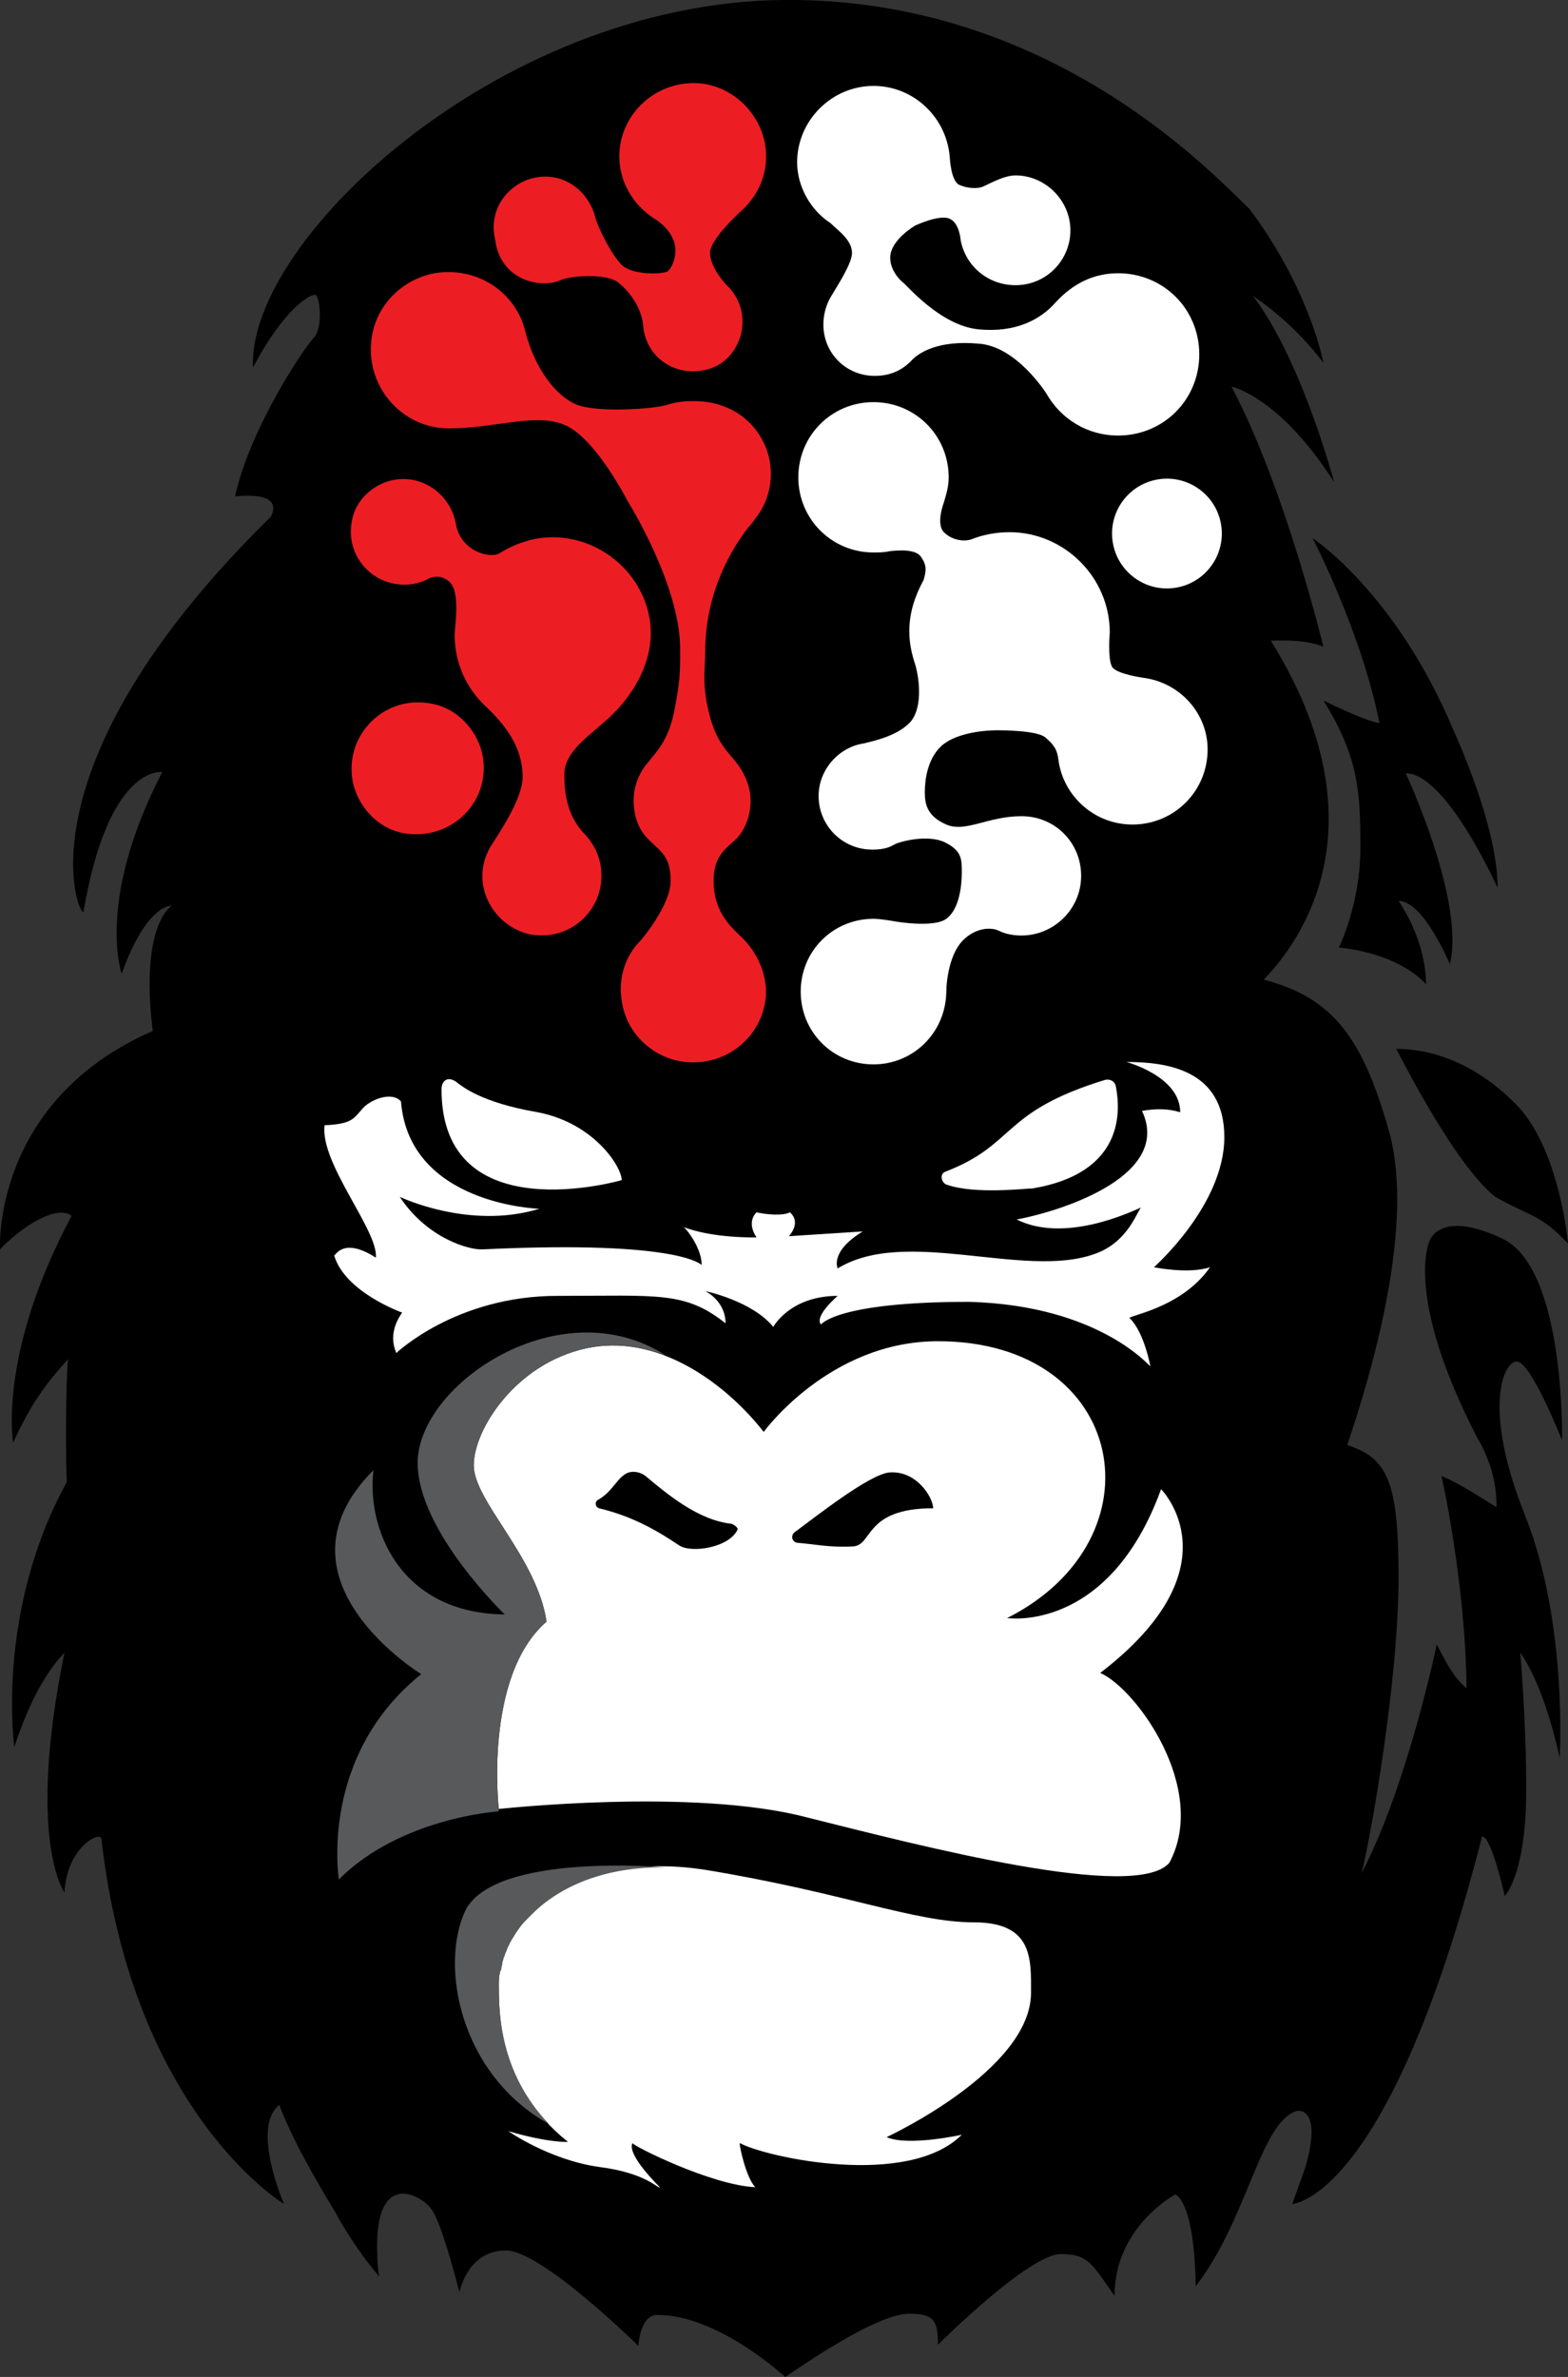
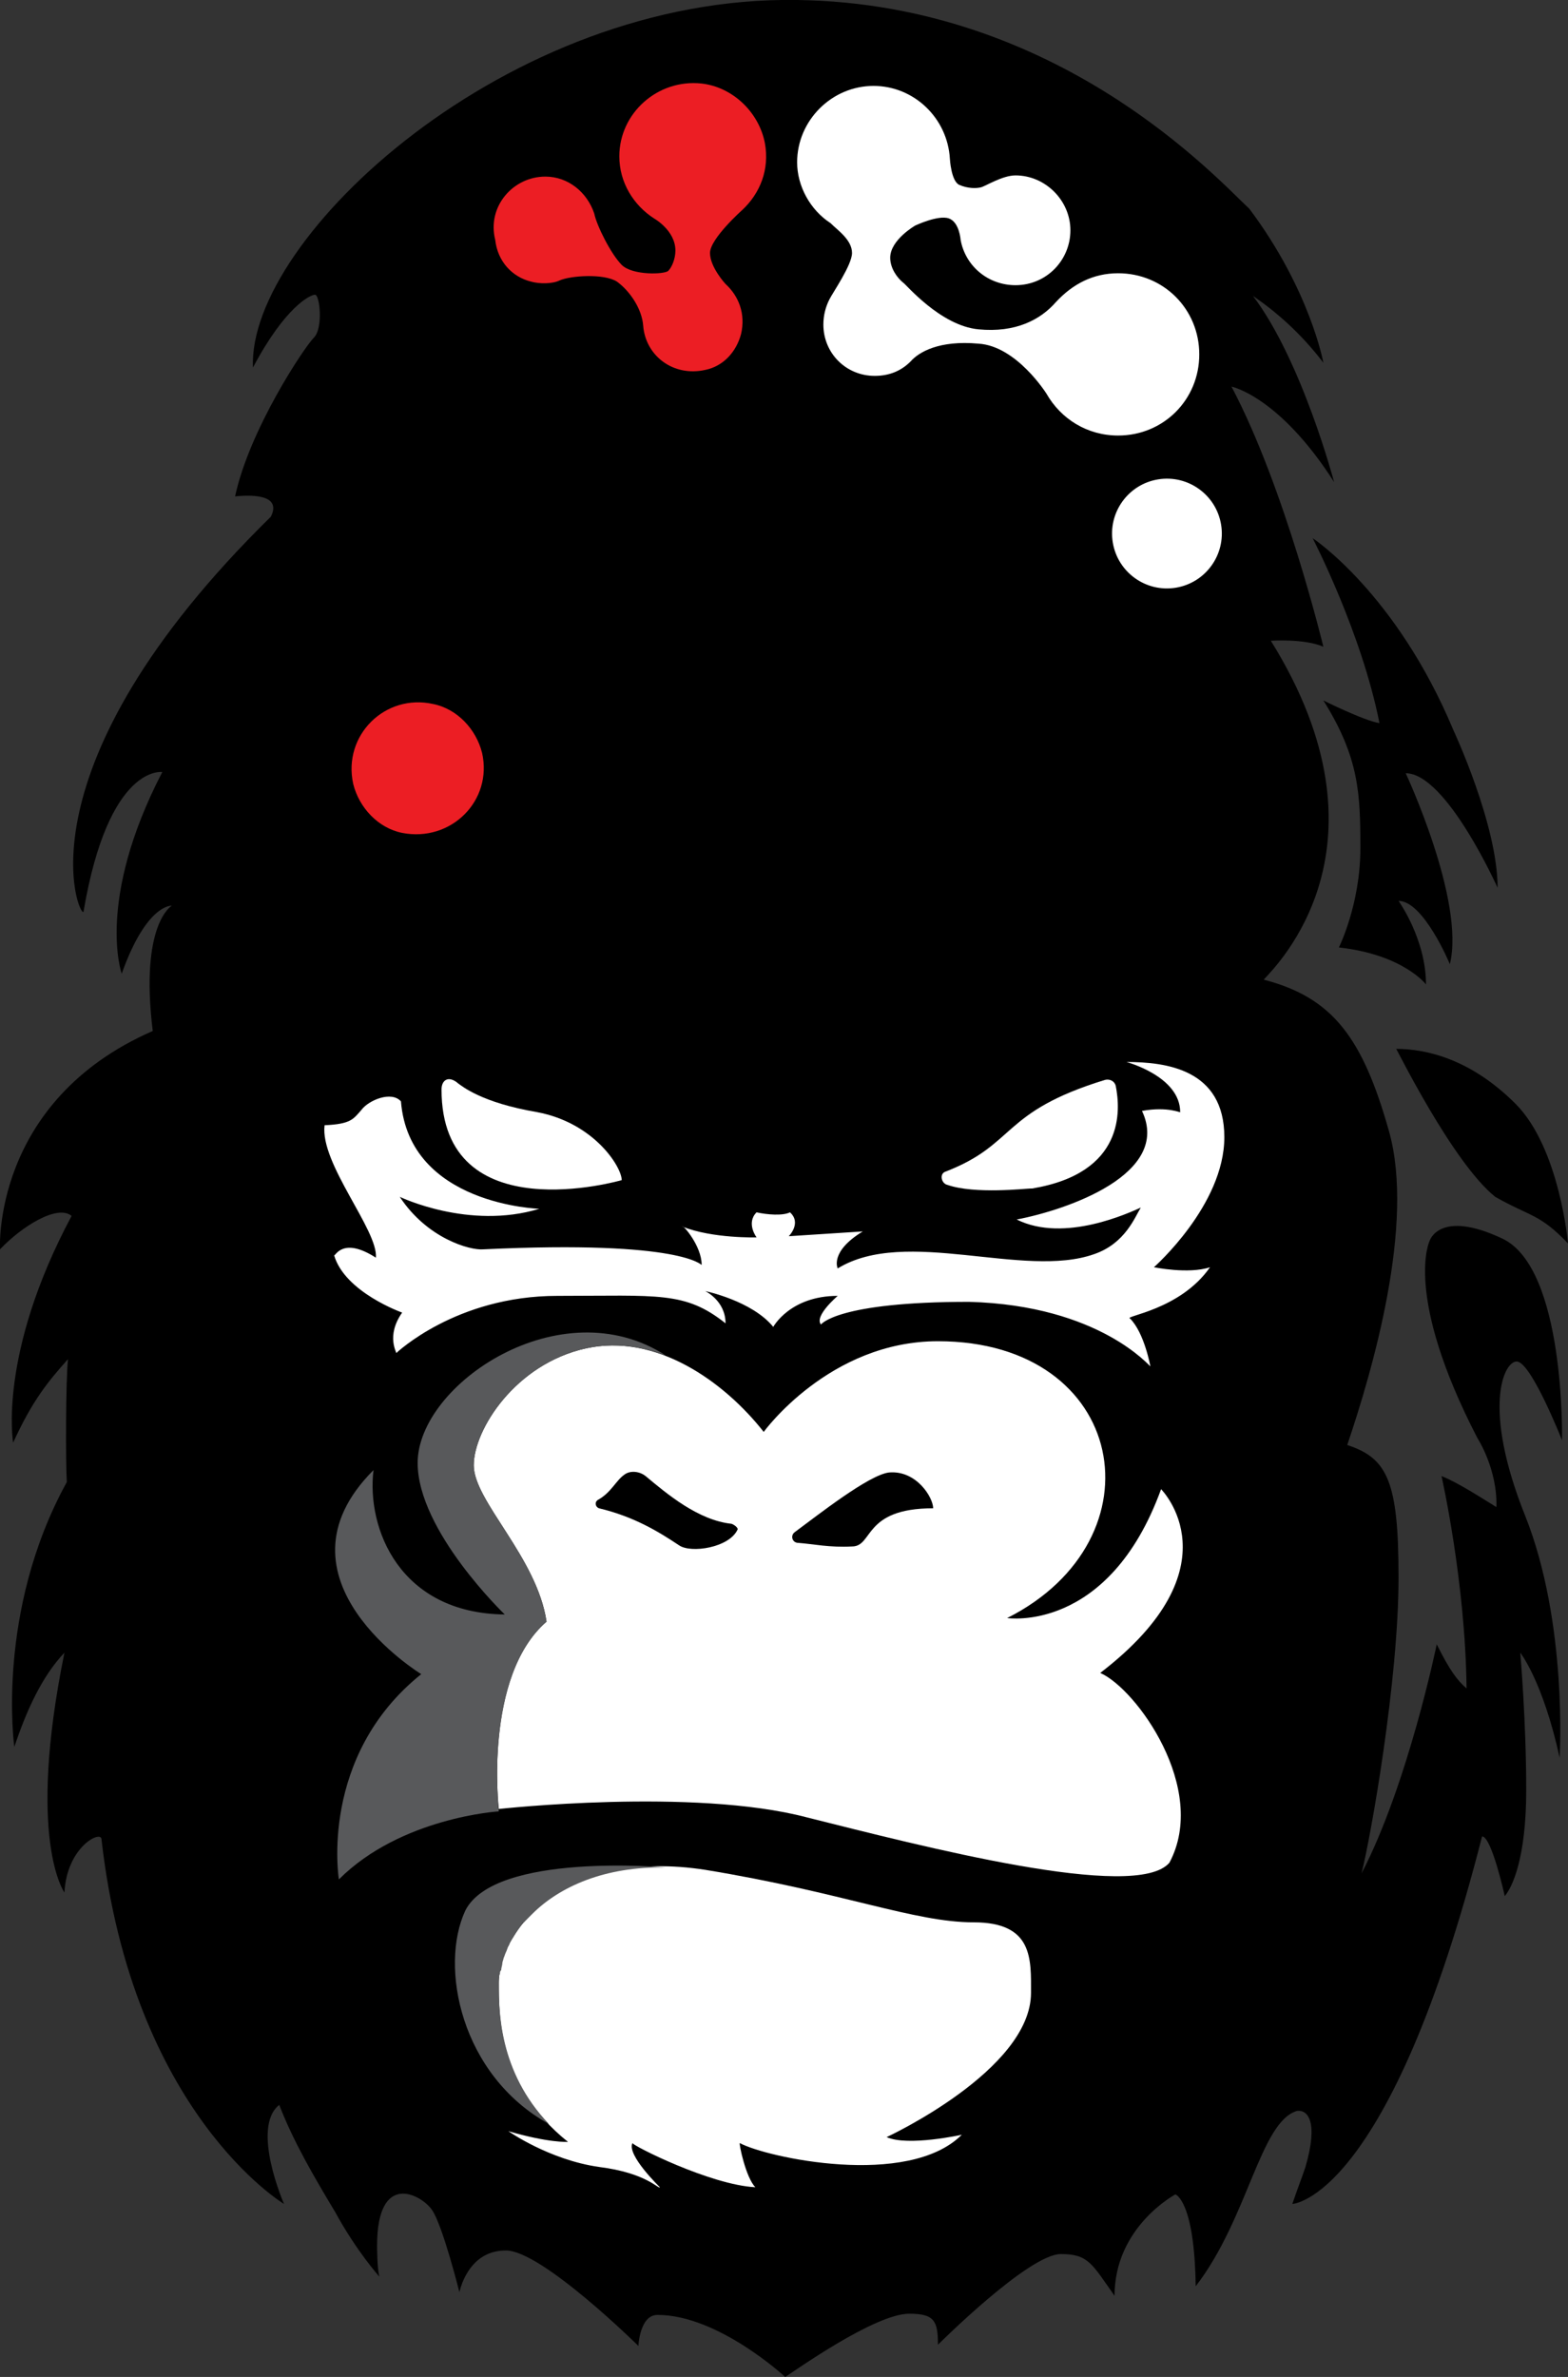
<svg xmlns="http://www.w3.org/2000/svg" version="1.1" id="Layer_1" x="0px" y="0px" viewBox="0 0 131.4 199.2" style="enable-background:new 0 0 131.4 199.2;" xml:space="preserve">
  <rect x="0" y="0" width="131.4" height="199.2" fill="#333333" stroke="none" />
  <style type="text/css">
	.st0{fill:#FFFFFF;}
	.st1{fill:#58595B;}
	.st2{fill:#EC1E24;}
</style>
  <g>
    <path d="M21.2,30.8c2.7-5.1,4.8-6.1,5.2-6.1s0.7,2.8-0.1,3.6s-5.4,7.7-6.6,13.3c1-0.1,4-0.3,3,1.7C1.1,64.5,6.7,77.1,7,76.4   c2.1-12.4,6.6-11.7,6.6-11.7c-5.6,10.8-3.4,16.9-3.4,16.9c2.1-5.9,4.2-5.7,4.2-5.7s-2.7,1.5-1.6,10.5C-0.7,92.3,0,104.7,0,104.7   c1.8-1.9,4.8-3.8,6-2.8c-6.2,11.6-4.9,19-4.9,19c1.6-3.5,2.9-5.1,4.6-7c-0.2,1.8-0.2,8.9-0.1,10.3c-6,10.9-4.4,22.2-4.4,22.2   c1-3,2.3-5.9,4.2-7.9c-3.2,15.7,0,20.1,0,20.1c0.2-3.8,3-5.2,3.1-4.5c2.6,23,15.3,30.6,15.3,30.6s-2.8-6.4-0.4-8.3   c1.2,3.1,2.9,6,4.7,9l0,0c1.8,3.3,3.7,5.4,3.7,5.4c-0.2-0.6-0.2-2.6-0.2-2.6c0-6.3,3.7-4.3,4.6-3c0.9,1.3,2.3,6.9,2.3,6.9   c0-0.1,0.1-0.3,0.1-0.4c0.3-0.9,1.2-3.1,3.8-3.1c3,0,11.1,8,11.1,8s0.1-2.6,1.6-2.6c5.1,0,10.7,5.2,10.7,5.2   c0.8-0.5,7.5-5.3,10.4-5.3c2.1,0,2.4,0.6,2.4,2.6c0,0,7.6-7.6,10.3-7.6c2.3,0,2.6,0.8,4.5,3.5c0-5.8,5.1-8.5,5.1-8.5   s1.6,0.5,1.7,7.7c4.4-5.7,5.4-13.8,8.5-14.7c0.9-0.1,1.8,0.9,0.7,4.7c-0.3,0.9-0.7,1.9-1.1,3.1c0,0,8.1-0.3,15.9-30.8   c0.8,0,1.9,5,1.9,5c0.6-0.7,1.8-3.1,1.8-8.9s-0.5-11.5-0.5-11.5s1.9,2.4,3.3,8.8c0,0,0.7-11.3-2.9-20.3s-1.8-12.9-0.7-12.9   c1.2,0,3.8,6.6,3.8,6.6s0.3-14.4-5-16.9s-6.1,0.2-6.1,0.2s-2.2,4.5,4,16.5c0,0,1.7,2.6,1.6,5.8c-1-0.6-3.1-2-4.6-2.6   c0,0,2,8.8,2.1,17.8c-0.8-0.7-1.4-1.5-2.5-3.7c0,0-2.4,11.7-6.3,19.2c0.8-3.2,3.1-16.2,3.1-24.8c0-8-0.9-10-4.3-11.1   c2.1-6.2,5.7-18.5,3.5-26.3s-4.7-11.2-10.5-12.7c1.1-1.2,11.3-11.2,0.6-28.4c0,0,2.8-0.2,4.4,0.5c0,0-3.2-13.3-7.7-21.8   c0,0,4,0.8,8.6,8c0,0-2.7-10.2-6.8-15.6c1.9,1.3,4,3.1,5.9,5.6c0,0-1.1-6.1-6.2-12.9l0,0C102.1,15.1,88.8,0.3,66.8,0   C42.5-0.4,20.7,20,21.2,30.8z" />
    <path d="M115.6,60.6c-1.3-0.2-4.7-1.9-4.7-1.9c3,4.8,3.1,7.8,3.1,12.4c0,4.7-1.8,8.3-1.8,8.3c5.4,0.6,7.3,3.1,7.3,3.1   c0-3.8-2.3-7-2.3-7c2.1,0,4.3,5.3,4.3,5.3c1.3-5.3-3.7-16-3.7-16c3.4,0,7.7,9.6,7.7,9.6c0-5.3-3.7-13.2-3.7-13.2   c-4.8-11.5-11.8-16.1-11.8-16.1S114.1,53,115.6,60.6z" />
    <path d="M125.3,100.3c3,1.7,3.7,1.4,6.1,3.9c0,0-0.7-8-4.4-11.7s-7.4-4.6-10-4.6C117,87.8,121.7,97.4,125.3,100.3z" />
  </g>
  <path class="st0" d="M41.8,166.2c0,2.5-0.1,8.6,5.8,13.3c0,0-1.6,0.1-5-0.9c0,0,3.4,2.4,7.6,3c4,0.5,5,1.9,5.1,1.7  c0,0-2.8-2.7-2.3-3.7c0,0.2,6.5,3.5,10.3,3.7c-0.8-0.8-1.4-3.7-1.3-3.7c2.2,1.2,14.1,3.8,18.6-0.7c0,0-4.5,1-6.3,0.2  c0,0,12.1-5.6,12.1-12.1c0-2.8,0.2-5.9-4.8-5.9s-10.9-2.5-22.5-4.4C47.6,154.9,41.8,161.6,41.8,166.2z" />
  <path class="st0" d="M41.8,151.6c0,0-1.3-11.1,4-15.7c-0.8-5.4-6.1-10.1-6.1-13.1c0-3,3.5-8.5,9.4-9.8s11.6,2.8,14.9,7  c0,0,5.5-7.6,14.6-7.6c15.9,0,18.9,16.6,5.8,23.2c0,0,8.5,1.3,12.9-10.8c0,0,6.5,6.5-5.1,15.4c3,1.3,9.1,9.7,5.8,15.9  c-2.8,3.3-20.8-1.4-30.4-3.8C58.1,149.8,41.8,151.6,41.8,151.6z" />
  <path class="st0" d="M58.8,106c0,0.1-1.4-2.1-18.3-1.3c-1.1,0.1-4.7-0.9-7-4.4c0,0,5.8,2.8,11.7,1c0,0-10.9-0.3-11.6-9  c-0.8-0.9-2.7-0.1-3.3,0.7c-0.7,0.8-0.9,1.2-3.1,1.3c-0.4,3.2,4.5,8.8,4.3,11.1c-2.8-1.8-3.4-0.1-3.5-0.2c0.9,3.1,5.7,4.8,5.7,4.8  c-1.4,2-0.4,3.4-0.5,3.4c0,0,5-4.8,13.5-4.8s10.7-0.4,14.1,2.3c0-1.9-1.7-2.7-1.7-2.7s3.9,0.8,5.7,3c0,0,1.4-2.6,5.4-2.6  c0,0-2,1.7-1.4,2.4c0,0,1.3-1.9,12.4-1.9c11,0.3,15.2,5.5,15.2,5.4c0,0-0.5-2.8-1.7-4c-0.6-0.2,4.2-0.7,6.7-4.3  c-1.8,0.6-4.7,0-4.7,0s5.9-5.2,5.9-10.9s-4.9-6.3-8.2-6.3c0,0,4.5,1.2,4.5,4.2c0.1,0.1-1-0.5-3.2-0.1c2.5,5.3-6.3,8.3-10.5,9.1  c4,2,9.5-0.6,10.4-1c-0.5,0.8-1.3,3-3.9,3.9c-5.9,2.1-15.8-2.3-21.5,1.2c0,0-0.7-1.4,2.1-3.1l-6.2,0.4c0,0,1.1-1.1,0.1-2  c-0.6,0.3-1.9,0.2-2.8,0c-0.9,0.9,0,2.1,0,2.1s-3.7,0.1-6.2-0.9C57.2,102.6,58.8,104.4,58.8,106z" />
  <path class="st0" d="M52.1,98.9c0,0-15.1,4.4-15.1-7.6c0-0.8,0.6-1.2,1.4-0.5c0.3,0.2,1.9,1.6,6.6,2.4  C49.8,94.1,52.1,97.8,52.1,98.9z" />
  <path class="st0" d="M79.2,98.2c6-2.3,4.6-5,13.4-7.7c0.4-0.1,0.8,0.1,0.9,0.5c0.4,2,0.8,7.3-7,8.6c0,0,0,0-0.1,0  c-0.4,0-4.7,0.5-7-0.3C78.9,99.2,78.7,98.4,79.2,98.2z" />
  <path class="st1" d="M45.8,135.9c-0.8-5.4-6.1-10.1-6.1-13.1s3.5-8.5,9.4-9.8c2.3-0.5,4.6-0.2,6.7,0.6c0,0,0,0,0,0  c-8.8-5.7-20.8,2.4-20.8,9c0,5.7,7.3,12.7,7.3,12.7c-8.8-0.1-11.6-7.2-11-12.1c-9.1,9.1,4,17.1,4,17.1c-8.6,6.9-6.9,17.2-6.9,17.2  c5.2-5.2,13.4-5.7,13.4-5.7S40.5,140.5,45.8,135.9z" />
  <path class="st1" d="M46,178c-4.2-4.4-4.2-9.5-4.2-11.8c0-0.3,0-0.6,0.1-0.8c0-0.1,0-0.2,0.1-0.3c0-0.2,0.1-0.4,0.1-0.6  c0-0.1,0.1-0.3,0.1-0.4c0.1-0.2,0.1-0.3,0.2-0.5c0.1-0.2,0.1-0.3,0.2-0.5c0.1-0.1,0.1-0.3,0.2-0.4c0.1-0.2,0.2-0.3,0.3-0.5  c0.1-0.1,0.1-0.2,0.2-0.3c0.1-0.2,0.3-0.4,0.4-0.6c0.1-0.1,0.1-0.2,0.2-0.2c0.2-0.2,0.4-0.4,0.6-0.6c0,0,0.1-0.1,0.1-0.1  c2.3-2.3,6.1-4,11.2-3.9c0,0,0,0,0,0s-14.3-1.3-16.8,3.6C36.8,164.8,38.6,173.9,46,178z" />
  <path d="M61.3,127.7c-2.8-0.3-5.4-2.5-7.2-4c-0.5-0.4-1.3-0.5-1.8-0.1c-0.7,0.5-1.1,1.5-2.2,2.1c-0.3,0.2-0.2,0.6,0.1,0.7  c2.9,0.7,4.9,1.9,6.7,3.1c1,0.7,4.2,0.2,4.9-1.3C61.9,128.1,61.6,127.8,61.3,127.7z" />
  <path d="M66.9,129.3c-0.5,0-0.7-0.6-0.3-0.9c1.9-1.4,6.2-4.8,7.9-5c2.3-0.2,3.7,2.1,3.7,3c-5.9,0-5,3.2-6.8,3.2  C69.5,129.7,68.2,129.4,66.9,129.3z" />
  <g>
    <path class="st2" d="M40.4,63.1c-0.5-2-2.1-3.7-4.1-4.1c-4-0.9-7.6,2.6-6.7,6.7c0.5,2,2.1,3.7,4.1,4.1   C37.8,70.6,41.3,67.1,40.4,63.1z" />
    <path class="st2" d="M44.5,23.6c0.7,0.2,1.8,0.2,2.4-0.1c0.9-0.4,3.7-0.6,4.8,0.1c1.1,0.8,2.1,2.3,2.2,3.7c0.2,2.5,2.5,4.3,5.2,3.7   c1.5-0.3,2.6-1.5,3-3c0.4-1.7-0.2-3.2-1.3-4.2c0,0-1.3-1.4-1.3-2.6s2.7-3.6,2.7-3.6l0,0c1.5-1.4,2.3-3.4,1.9-5.6   c-0.5-2.6-2.7-4.7-5.3-5c-3.7-0.4-6.9,2.5-6.9,6.1c0,2.2,1.2,4.1,2.9,5.2l0,0c0,0,1.8,1,1.8,2.7c0,0.7-0.3,1.4-0.6,1.7   c-0.3,0.3-3,0.4-3.9-0.5c-0.9-0.9-2.1-3.3-2.3-4.3c-0.6-1.8-2.2-3.1-4.1-3.1c-2.7,0-4.9,2.5-4.2,5.3C41.7,21.9,42.9,23.2,44.5,23.6   z" />
-     <path class="st2" d="M62,78.4c-1.2-1.1-2.2-2.4-2.2-4.6s1.2-2.8,1.9-3.5s1.2-1.9,1.2-3.2c0-1.2-0.5-2.3-1.2-3.2   C61,63,60,62.2,59.4,59.7c-0.6-2.5-0.3-3.6-0.3-5.1c0-5.1,2.3-8.7,3.6-10.4c0.3-0.3,0.5-0.6,0.7-0.9c0,0,0,0,0.1-0.1c0,0,0,0,0,0   c0.9-1.3,1.3-2.9,1-4.6c-0.4-2.1-1.9-3.9-4-4.6c-1.3-0.5-3.3-0.5-4.5-0.1s-6,0.7-7.7,0c-1.7-0.7-3.5-3-4.3-6.2s-4-5.4-7.6-4.8   c-2.6,0.5-4.7,2.5-5.2,5.1c-0.8,4.2,2.4,7.9,6.4,7.9s7.5-1.4,9.9-0.2c2.5,1.2,5.1,6.3,5.1,6.3s4.4,7,4.4,12.4c0,1.9,0,2.7-0.5,5.2   S55,63,54.3,63.9c-0.7,0.8-1.2,1.9-1.2,3.2c0,1.3,0.4,2.5,1.4,3.4c0.9,0.9,1.7,1.3,1.7,3.3c0,2.1-2.5,5-2.5,5s1.4-1.4,0,0   s-2,3.4-1.5,5.6c0.5,2.2,2.3,4,4.6,4.5c3.9,0.8,7.4-2.1,7.4-5.9C64.1,81.1,63.2,79.5,62,78.4z" />
-     <path class="st2" d="M51.4,59.8c1.8-1.8,3.4-4.5,3.1-7.5c-0.4-3.7-3.4-6.7-7.1-7.2c-2.1-0.3-4,0.3-5.6,1.3   c-0.8,0.4-3.2-0.2-3.6-2.5c-0.4-2.3-2.6-4.1-5.1-3.7c-1.8,0.3-3.3,1.7-3.6,3.4c-0.6,2.9,1.6,5.4,4.4,5.4c0.7,0,1.5-0.2,2-0.5   c0.6-0.3,1.3-0.2,1.8,0.3c0.9,0.9,0.4,3.7,0.4,4.4c0,2.4,1,4.5,2.6,6c1.6,1.5,3.1,3.4,3.1,5.9c0,1.8-1.9,4.6-2.6,5.7   c-0.7,1.1-1,2.5-0.6,3.9c0.5,1.8,2,3.2,3.8,3.6c3.2,0.6,6-1.8,6-4.9c0-1.4-0.5-2.5-1.4-3.5c-0.9-0.9-1.7-2.4-1.7-4.7   C47.1,62.9,49.6,61.6,51.4,59.8z" />
  </g>
  <g>
    <path class="st0" d="M69.6,18.7C69.6,18.7,69.6,18.7,69.6,18.7c0.6,0.6,1.8,1.4,1.8,2.5c0,1-1.6,3.3-1.9,3.9s-0.5,1.3-0.5,2.1   c0,2.4,1.9,4.3,4.3,4.3c1.2,0,2.2-0.4,3-1.2c0.7-0.8,2.4-1.8,5.7-1.5c3.2,0.2,5.7,4.2,5.7,4.2l0,0c1.2,2.1,3.4,3.5,6,3.5   c3.8,0,6.8-3,6.8-6.8s-3-6.8-6.8-6.8c-2.1,0-3.8,0.9-5.2,2.4c-1.3,1.5-3.4,2.6-6.5,2.3c-3.2-0.3-6.1-3.8-6.3-3.9   c-0.5-0.4-1.1-1.2-1.1-2.1c0-1.5,2.1-2.7,2.1-2.7l0,0c0,0,0,0,0,0l0,0c0,0,1.9-0.9,2.8-0.6c0.9,0.3,1,1.8,1,1.8l0,0   c0.4,2.2,2.3,3.8,4.6,3.8c2.6,0,4.6-2.1,4.6-4.6s-2.1-4.6-4.6-4.6c-1.1,0-2.5,0.9-2.9,1c-0.4,0.1-1.1,0.1-1.8-0.2   c-0.7-0.3-0.8-2.2-0.8-2.2l0,0c-0.2-3.4-3-6.1-6.4-6.1c-3.5,0-6.4,2.9-6.4,6.4C66.8,15.6,67.9,17.6,69.6,18.7z" />
    <ellipse transform="matrix(0.987 -0.16 0.16 0.987 -5.89 16.243)" class="st0" cx="97.8" cy="44.7" rx="4.6" ry="4.6" />
-     <path class="st0" d="M95.8,56.8L95.8,56.8c0,0-2.2-0.3-2.6-0.9C92.8,55.2,93,53,93,53c0-4.6-3.8-8.4-8.4-8.4   c-1.1,0-2.2,0.2-3.2,0.6c0,0,0,0,0,0c-0.6,0.2-1.6,0.1-2.3-0.6c-0.7-0.7,0-2.5,0-2.5l0,0c0.2-0.7,0.4-1.3,0.4-2.1   c0-3.5-2.8-6.3-6.3-6.3s-6.3,2.8-6.3,6.3s2.8,6.3,6.3,6.3c0.4,0,0.9,0,1.3-0.1c0.8-0.1,2.3-0.2,2.7,0.5c0.5,0.7,0.4,1.2,0.2,1.9   c0,0,0,0,0,0c-0.7,1.3-1.2,2.7-1.2,4.3c0,1,0.2,1.9,0.5,2.8c0,0,0,0,0,0c0.4,1.4,0.6,3.8-0.5,4.9s-3,1.5-3.8,1.7c0,0,0,0,0,0   c-2.1,0.3-3.8,2.2-3.8,4.4c0,2.5,2,4.5,4.5,4.5c0.7,0,1.3-0.1,1.8-0.4s2.9-0.9,4.3-0.2c1.4,0.7,1.4,1.4,1.4,2.5s-0.2,3.1-1.3,3.9   c-1.1,0.8-4.4,0.2-4.4,0.2S73.8,77,73.2,77c-3.4,0-6.1,2.7-6.1,6.1s2.7,6.1,6.1,6.1c3.3,0,6-2.6,6.1-6c0-1.1,0.3-3.3,1.4-4.4   c1.1-1.1,2.4-1.1,3-0.8s1.3,0.4,1.9,0.4c2.7,0,5-2.2,5-5s-2.2-5-5-5s-4.7,1.4-6.3,0.7c-1.6-0.7-1.8-1.7-1.8-2.7s0.2-2.7,1.3-3.8   c1.1-1.1,3.4-1.4,4.8-1.4c0.3,0,3.3,0,4,0.6c0.7,0.6,1,1,1.1,1.9c0,0,0,0,0,0c0.4,3,3,5.4,6.2,5.4c3.5,0,6.3-2.8,6.3-6.3   C101.2,59.8,98.9,57.2,95.8,56.8z" />
  </g>
</svg>